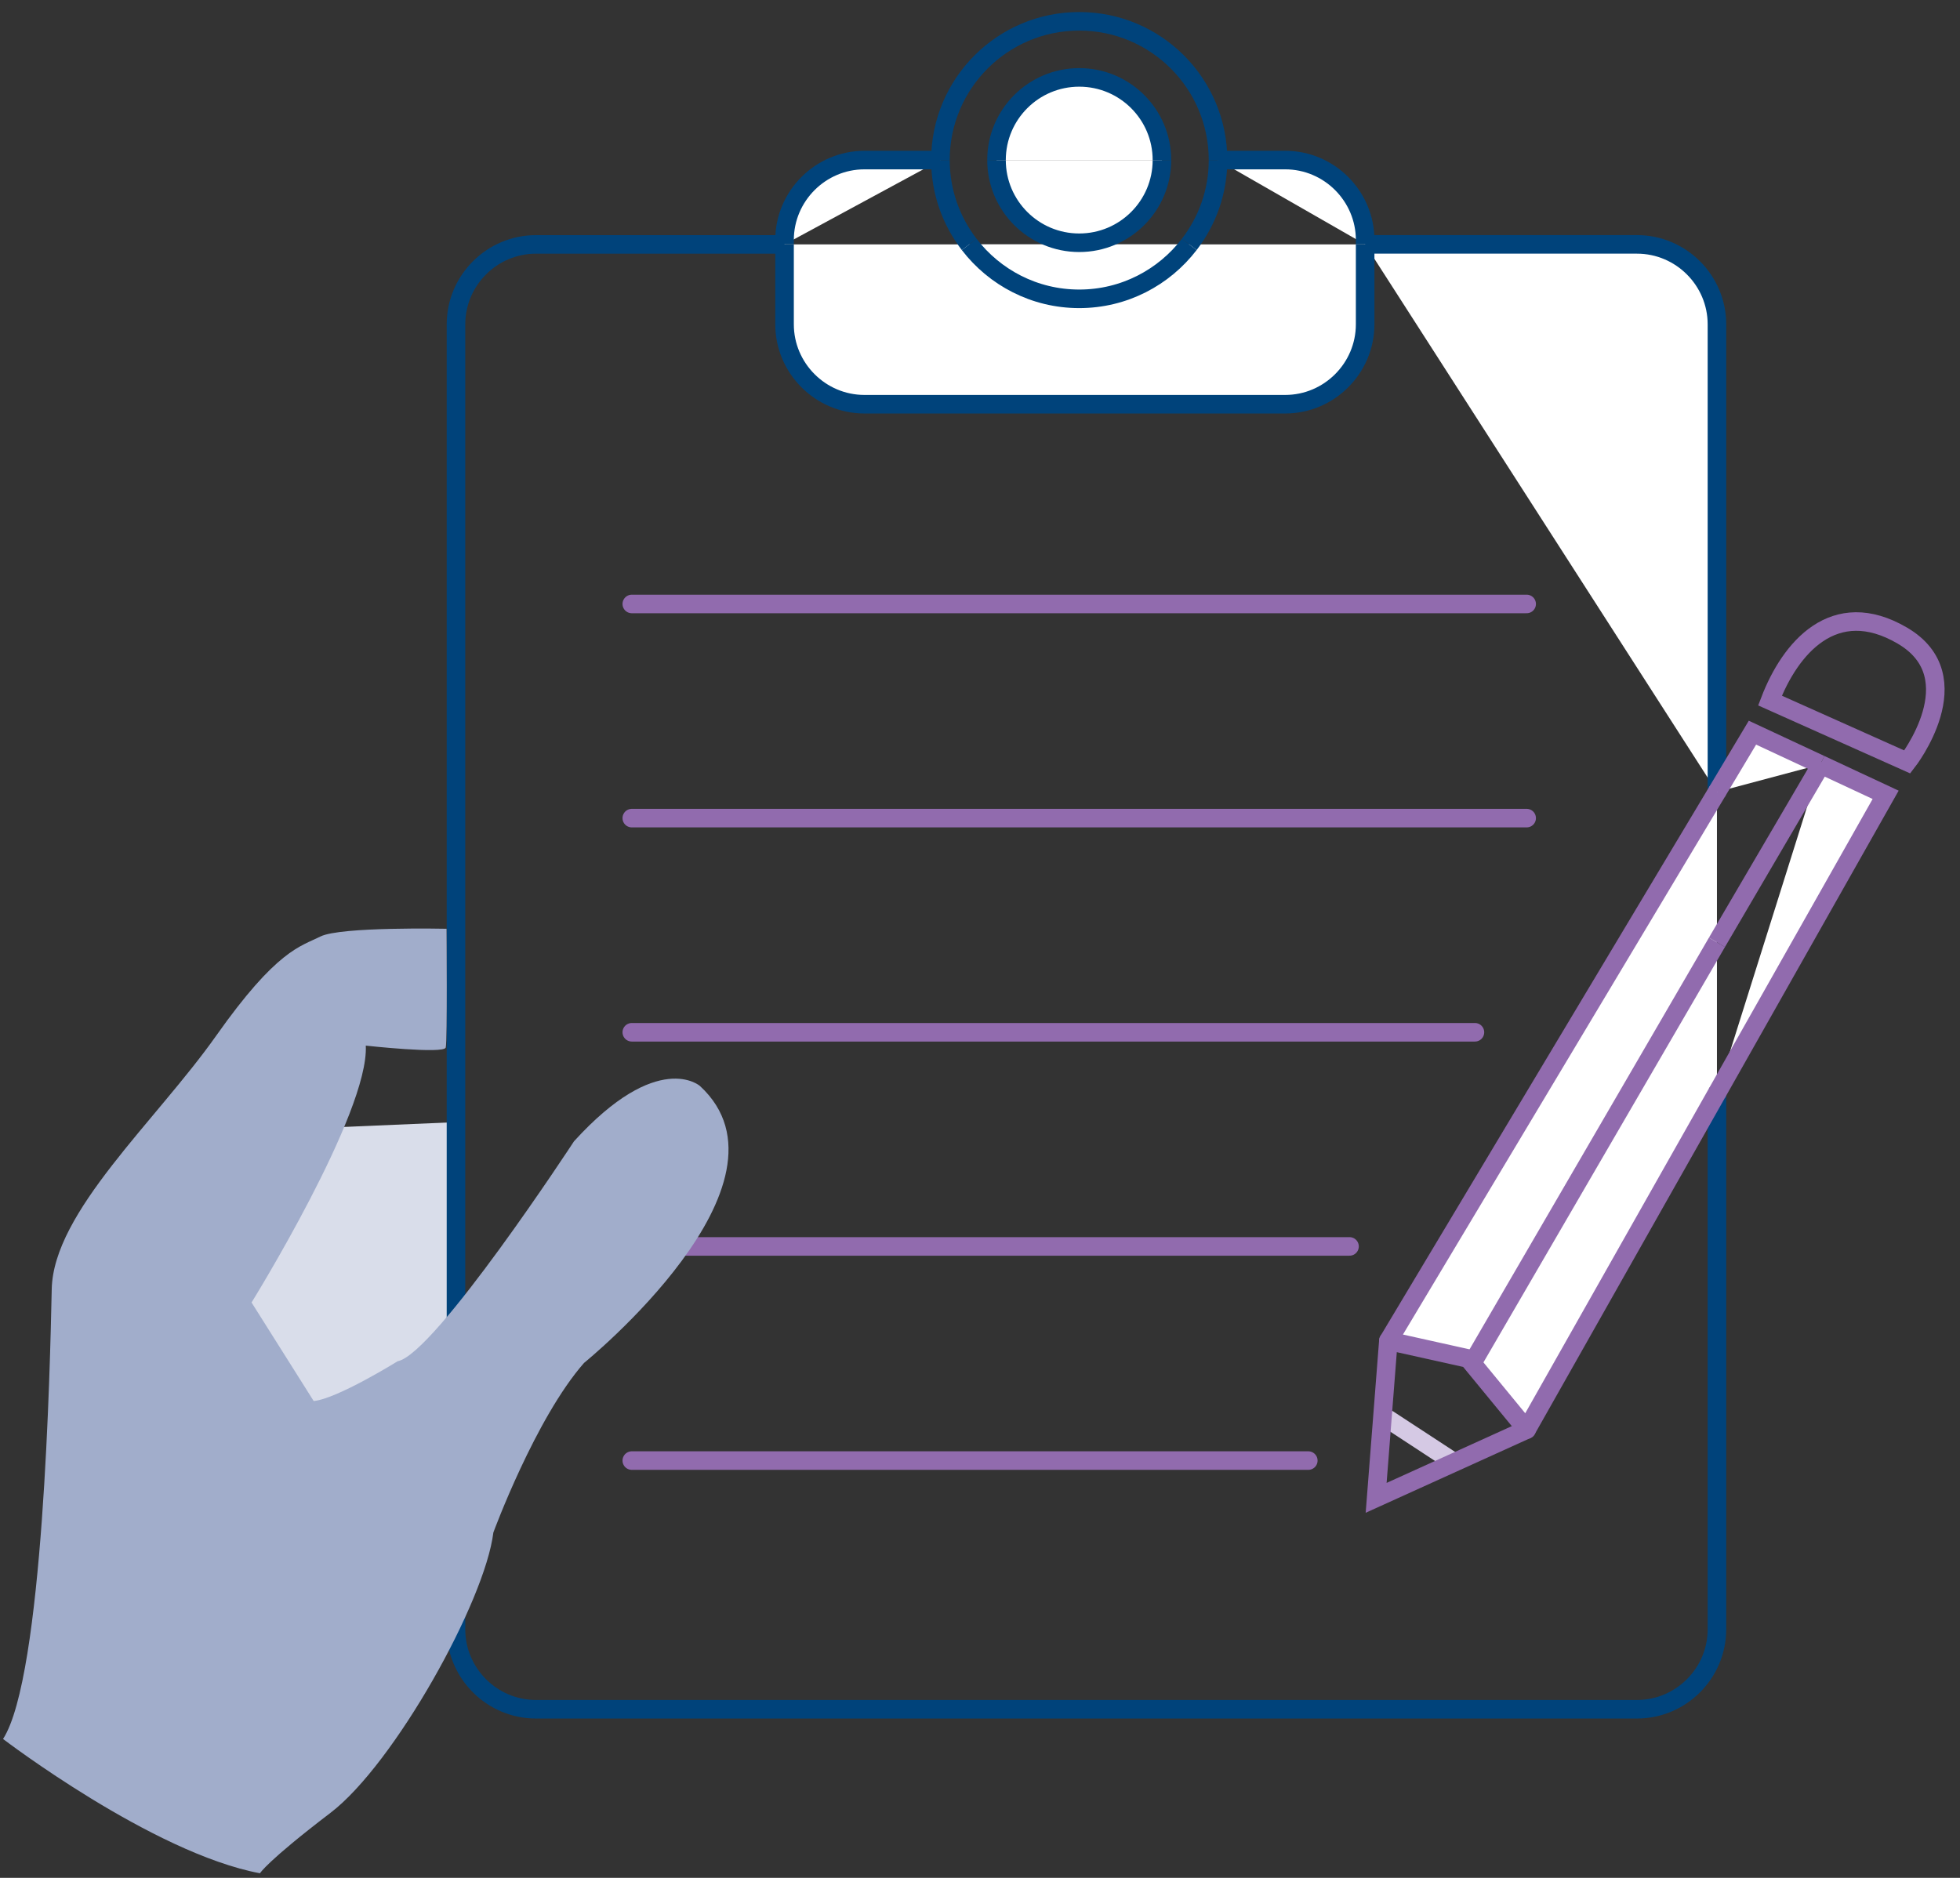
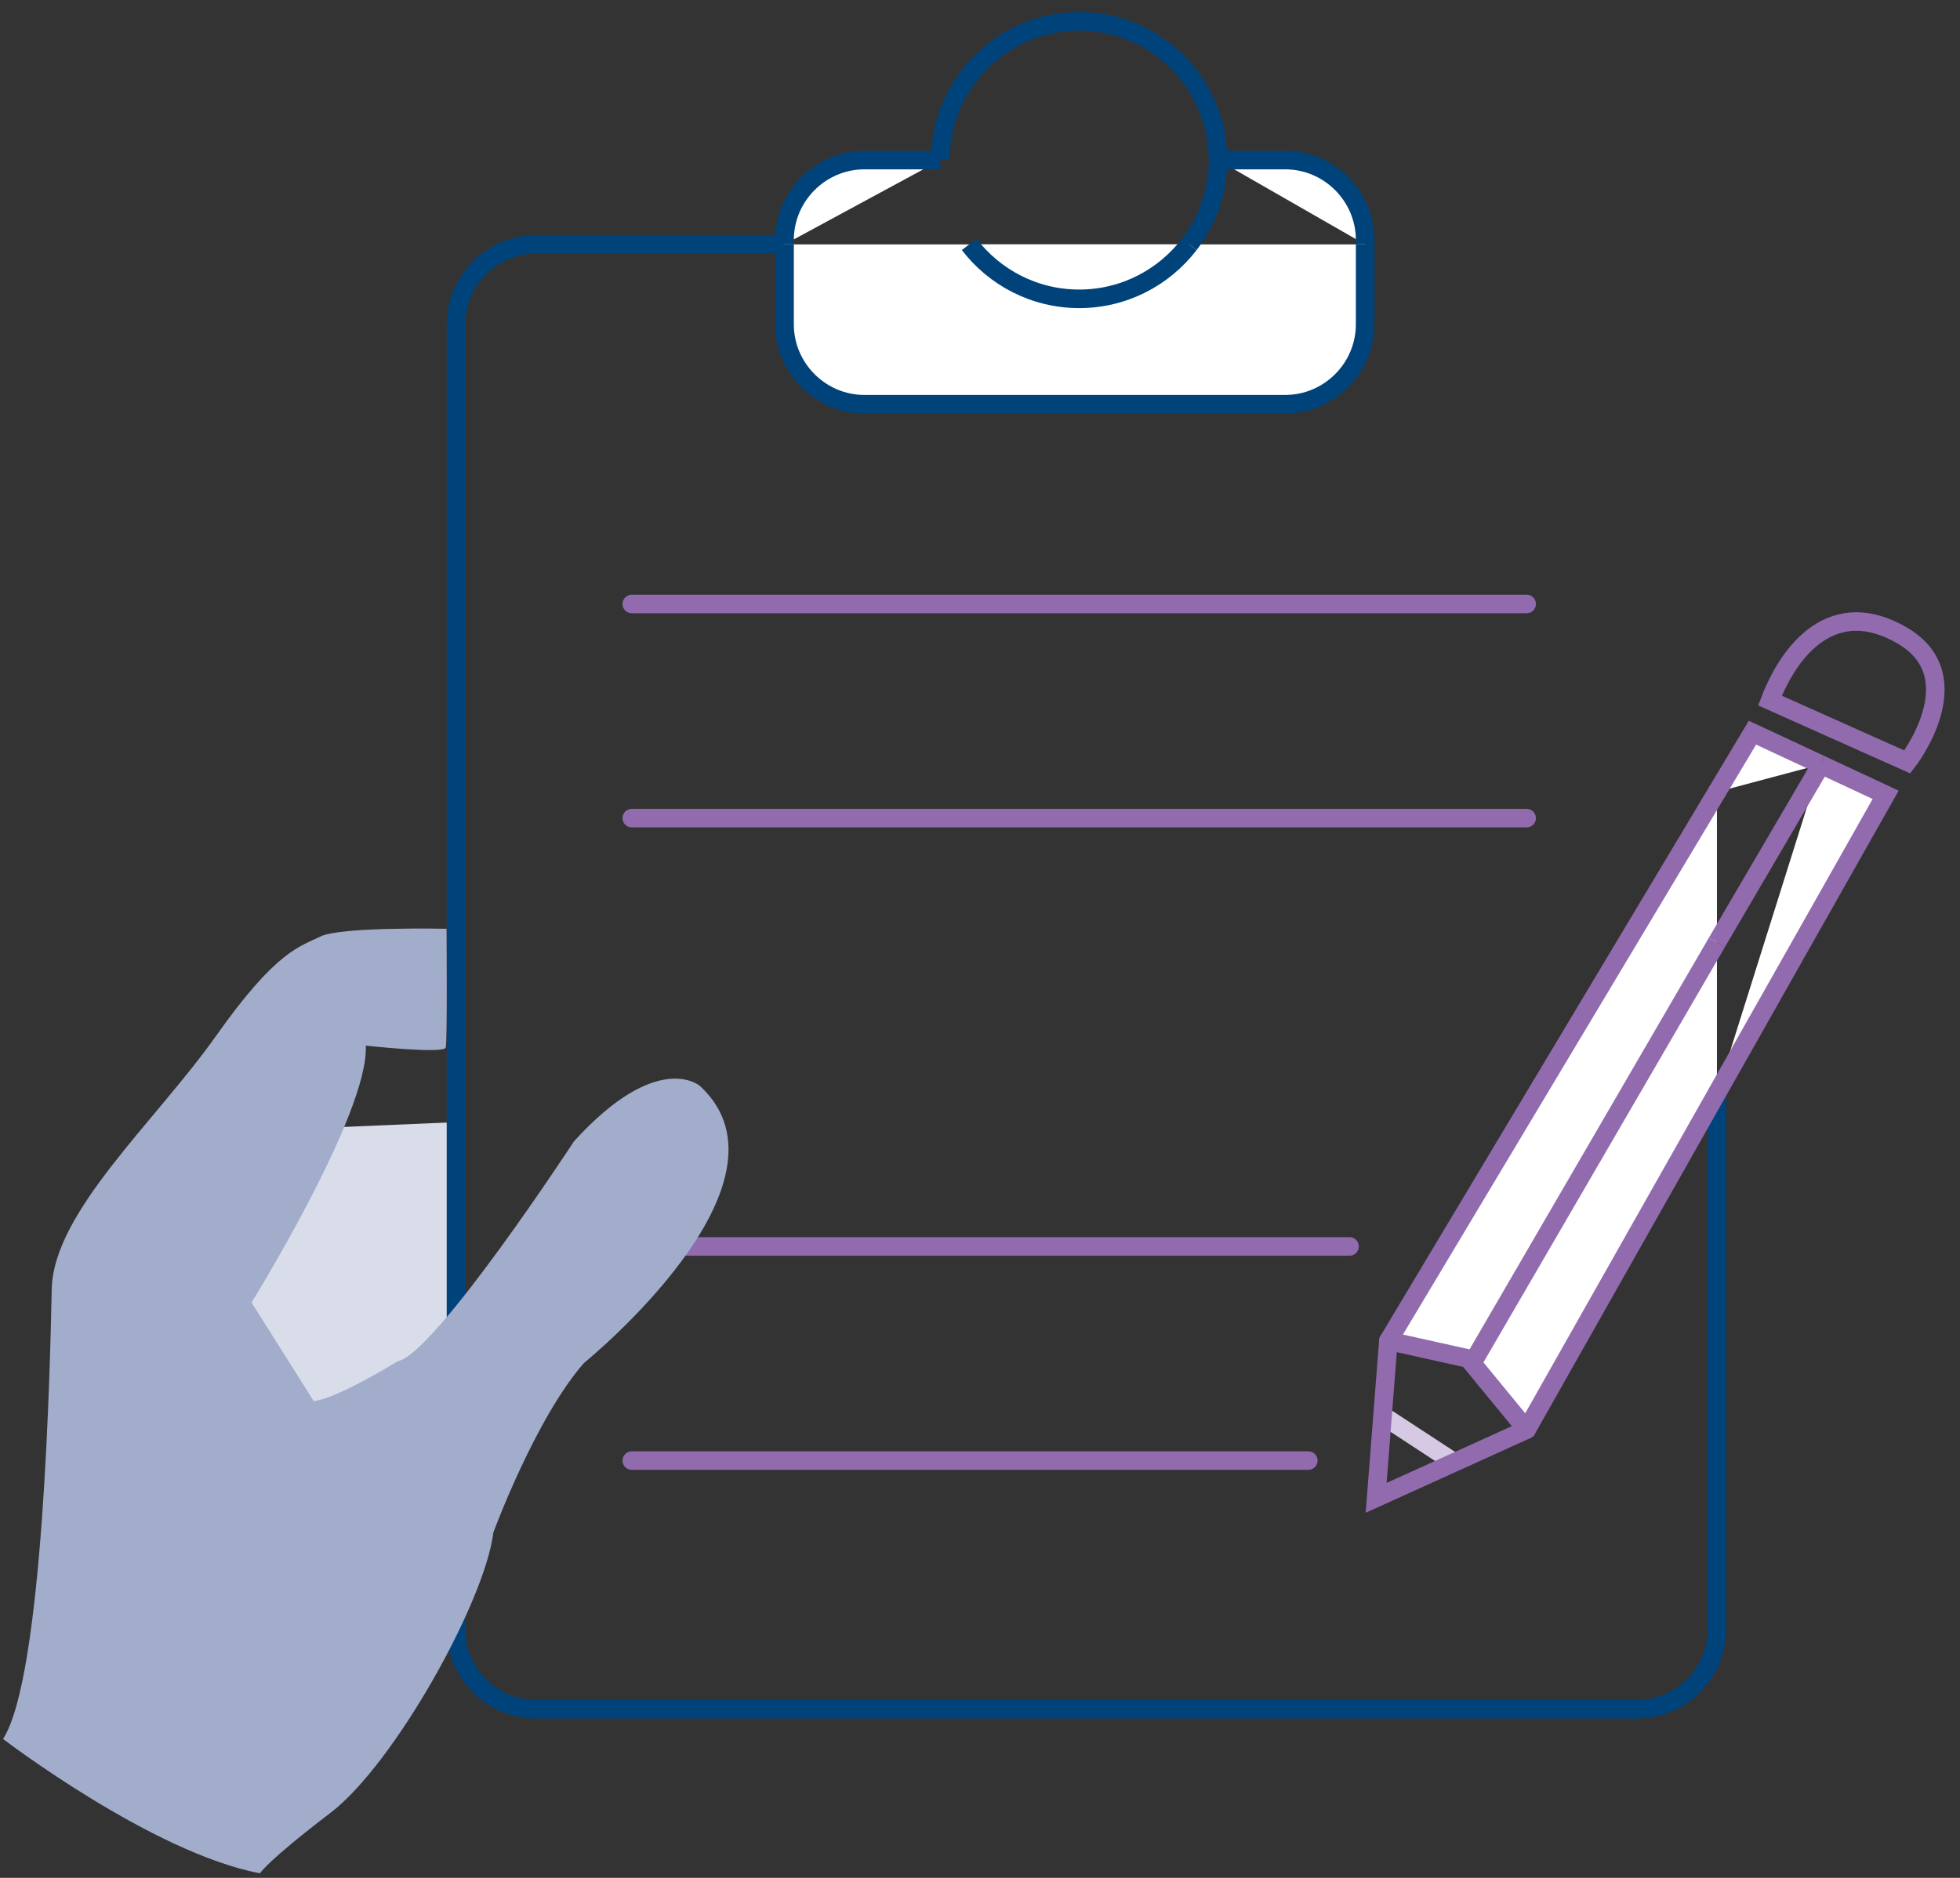
<svg xmlns="http://www.w3.org/2000/svg" width="96px" height="92px" viewBox="0 0 96 92" version="1.1">
  <rect x="0" y="0" width="96" height="92" fill="#333333" stroke="none" />
  <title>stock</title>
  <desc>Created with Sketch.</desc>
  <g id="Page-1" stroke="none" stroke-width="1" fill="none" fill-rule="evenodd">
    <g id="Desktop-HD" transform="translate(-927, -503)">
      <g id="stock" transform="translate(927, 504)">
        <path d="M22.027,53.989 L22.027,63.354 L17.092,70.214 C17.092,70.214 7.14,66.183 7.14,65.936 C7.14,65.69 8.867,60.59 9.278,59.851 C9.689,59.11 13.802,54.34 13.802,54.34 L22.027,53.989 L22.027,53.989 Z" id="Path" fill="#D9DDEA" fill-rule="nonzero" />
        <path d="M38.427,10.974 L26.248,10.974 C24.095,10.974 22.334,12.736 22.334,14.889 L22.334,78.824 C22.334,80.977 24.095,82.739 26.248,82.739 L80.18,82.739 C82.333,82.739 84.095,80.977 84.095,78.824 L84.095,52.556" id="Path" stroke="#00437B" stroke-width="0.909" fill-rule="nonzero" />
-         <path d="M84.095,37.802 L84.095,14.888 C84.095,12.735 82.333,10.973 80.18,10.973 L66.864,10.973" id="Path" stroke="#00437B" stroke-width="0.909" fill="#FFFFFF" fill-rule="nonzero" />
        <path d="M38.427,10.974 L38.427,10.757 C38.427,8.604 40.188,6.842 42.341,6.842 L46.062,6.842" id="Path" stroke="#00437B" stroke-width="0.909" fill="#FFFFFF" fill-rule="nonzero" />
        <path d="M66.864,10.974 L66.864,10.757 C66.864,8.604 65.102,6.842 62.949,6.842 L59.658,6.842" id="Path" stroke="#00437B" stroke-width="0.909" fill="#FFFFFF" fill-rule="nonzero" />
        <path d="M66.864,10.974 L66.864,14.889 C66.864,17.042 65.102,18.803 62.949,18.803 L42.341,18.803 C40.188,18.803 38.427,17.042 38.427,14.889 L38.427,10.974" id="Path" stroke="#00437B" stroke-width="0.909" fill="#FFFFFF" fill-rule="nonzero" />
-         <path d="M56.911,6.842 C56.911,4.605 55.097,2.792 52.86,2.792 C50.623,2.792 48.809,4.605 48.809,6.842" id="Path" stroke="#00437B" stroke-width="0.909" fill="#FFFFFF" fill-rule="nonzero" />
-         <path d="M47.47,10.974 C46.591,9.829 46.062,8.398 46.062,6.842" id="Path" stroke="#00437B" stroke-width="0.909" fill="#FFFFFF" fill-rule="nonzero" />
        <path d="M47.47,10.974 C48.713,12.592 50.661,13.64 52.86,13.64 C55.058,13.64 57.007,12.592 58.249,10.974" id="Path" stroke="#00437B" stroke-width="0.909" fill="#FFFFFF" fill-rule="nonzero" />
        <path d="M59.658,6.842 C59.658,8.398 59.13,9.829 58.25,10.974" id="Path" stroke="#00437B" stroke-width="0.909" fill="#FFFFFF" fill-rule="nonzero" />
        <path d="M59.658,6.842 C59.658,3.088 56.614,0.044 52.86,0.044 C49.106,0.044 46.062,3.088 46.062,6.842" id="Path" stroke="#00437B" stroke-width="0.909" />
        <polyline id="Path" stroke="#916BAE" stroke-width="0.909" fill="#FFFFFF" fill-rule="nonzero" stroke-linecap="round" stroke-linejoin="round" points="84.095 37.802 68.002 64.688 71.916 65.558 74.775 69.038 84.095 52.555" />
        <path d="M84.095,45.167 L72.242,65.558" id="Path" stroke="#916BAE" stroke-width="0.909" />
        <polyline id="Path" stroke="#916BAE" stroke-width="0.909" fill="#FFFFFF" fill-rule="nonzero" points="84.095 52.555 92.358 37.94 89.163 36.448" />
        <polyline id="Path" stroke="#916BAE" stroke-width="0.909" fill="#FFFFFF" fill-rule="nonzero" points="84.095 37.802 85.834 34.895 89.163 36.448" />
        <path d="M89.232,36.329 L89.162,36.448" id="Path" />
        <path d="M89.257,36.354 L84.095,45.167" id="Path" stroke="#916BAE" stroke-width="0.909" />
-         <path d="M56.911,6.842 C56.911,9.08 55.097,10.893 52.86,10.893 C50.623,10.893 48.809,9.08 48.809,6.842" id="Path" stroke="#00437B" stroke-width="0.909" fill="#FFFFFF" fill-rule="nonzero" />
        <path d="M68.002,68.535 L71.089,70.556" id="Path" stroke="#D5C9E4" stroke-width="0.909" stroke-linecap="round" stroke-linejoin="round" />
        <polyline id="Path" stroke="#916BAE" stroke-width="0.909" stroke-linecap="round" points="68.002 64.689 67.403 72.382 74.775 69.038" />
        <path d="M86.694,33.321 L93.418,36.329 C93.418,36.329 96.663,32.18 93.174,30.138 C89.83,28.181 87.674,30.761 86.694,33.321 L86.694,33.321 Z" id="Path" stroke="#916BAE" stroke-width="0.909" />
-         <path d="M30.945,49.573 L72.242,49.573" id="Path" stroke="#916BAE" stroke-width="0.909" stroke-linecap="round" />
        <path d="M30.945,70.556 L64.08,70.556" id="Path" stroke="#916BAE" stroke-width="0.909" stroke-linecap="round" />
        <path d="M30.945,39.081 L74.775,39.081" id="Path" stroke="#916BAE" stroke-width="0.909" stroke-linecap="round" />
        <path d="M30.945,28.589 L74.775,28.589" id="Path" stroke="#916BAE" stroke-width="0.909" stroke-linecap="round" />
        <path d="M30.945,60.064 L66.099,60.064" id="Path" stroke="#916BAE" stroke-width="0.909" stroke-linecap="round" />
        <path d="M21.871,44.502 C21.871,44.502 16.68,44.388 15.694,44.881 C14.707,45.375 13.555,45.539 10.594,49.734 C7.633,53.929 2.617,58.37 2.534,62.153 C2.452,65.936 2.123,81.152 0.149,84.195 C0.149,84.195 7.469,89.788 12.733,90.775 C12.733,90.775 13.062,90.199 16.187,87.814 C19.312,85.429 23.754,77.451 24.165,74.079 C24.165,74.079 26.221,68.486 28.606,65.772 C28.606,65.772 39.463,56.972 34.281,52.202 C34.281,52.202 32.225,50.392 28.113,54.916 C28.113,54.916 21.286,65.361 19.477,65.689 C19.477,65.689 16.516,67.531 15.364,67.639 L12.321,62.811 C12.321,62.811 18.082,53.517 17.916,50.227 C17.916,50.227 21.75,50.649 21.832,50.32 C21.914,49.992 21.871,44.502 21.871,44.502" id="Path" fill="#A1ADCB" fill-rule="nonzero" />
      </g>
    </g>
  </g>
</svg>